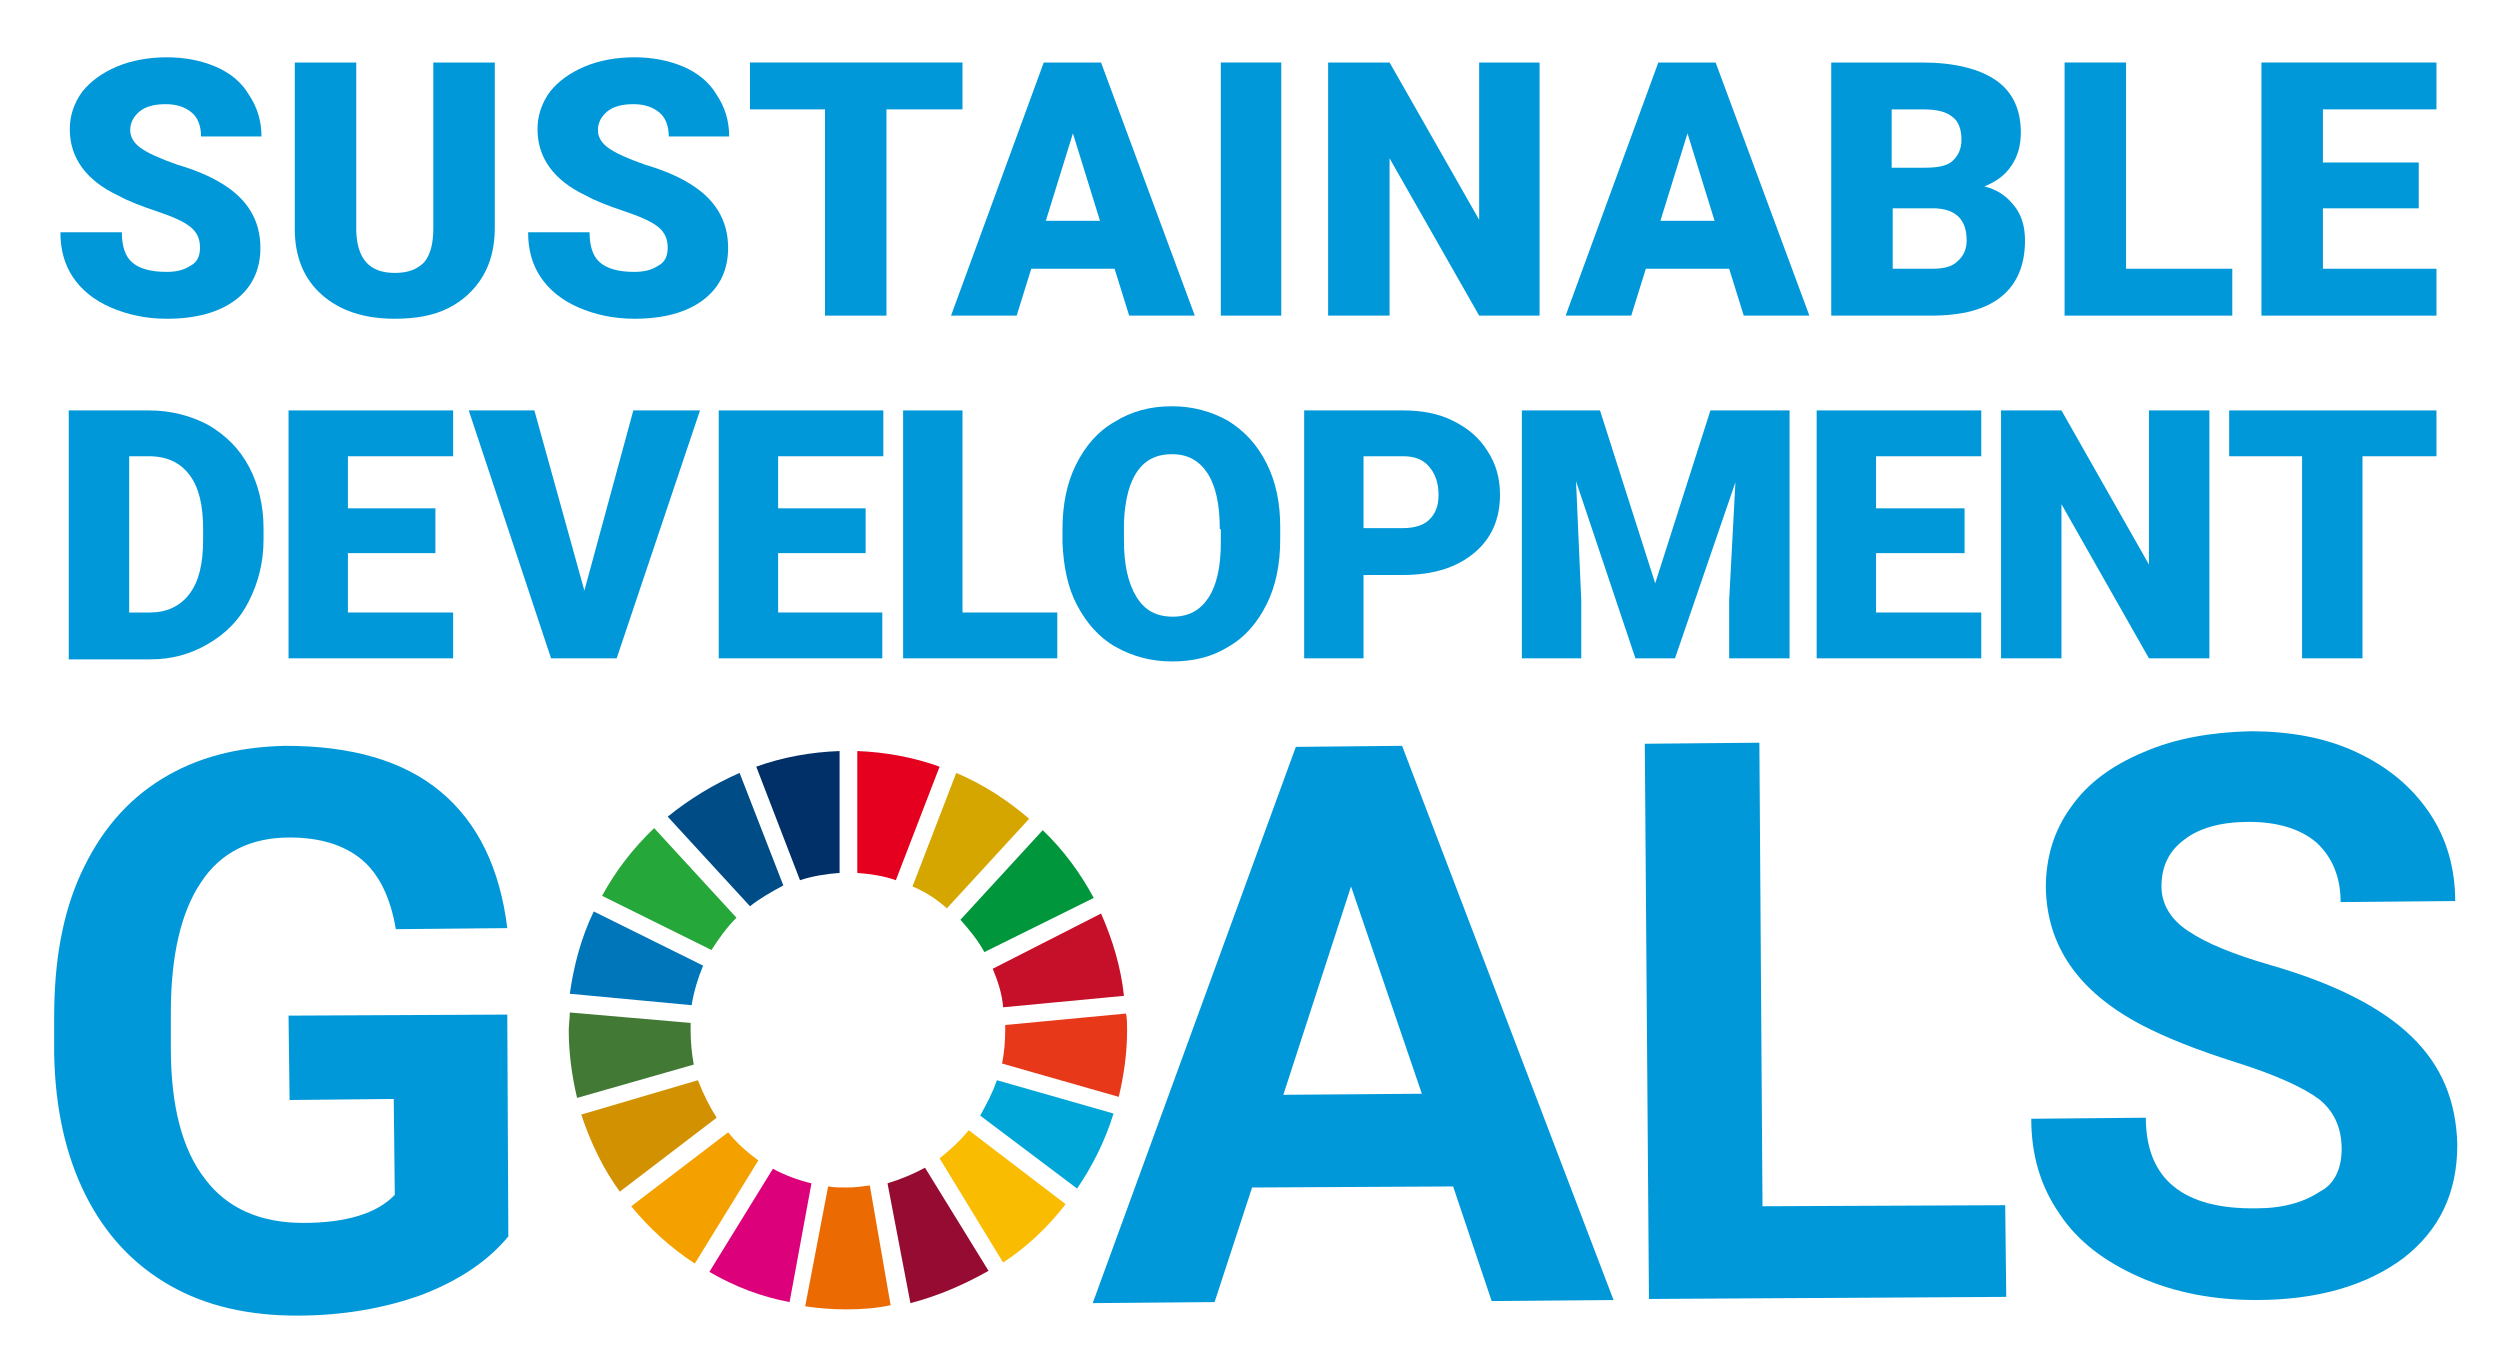
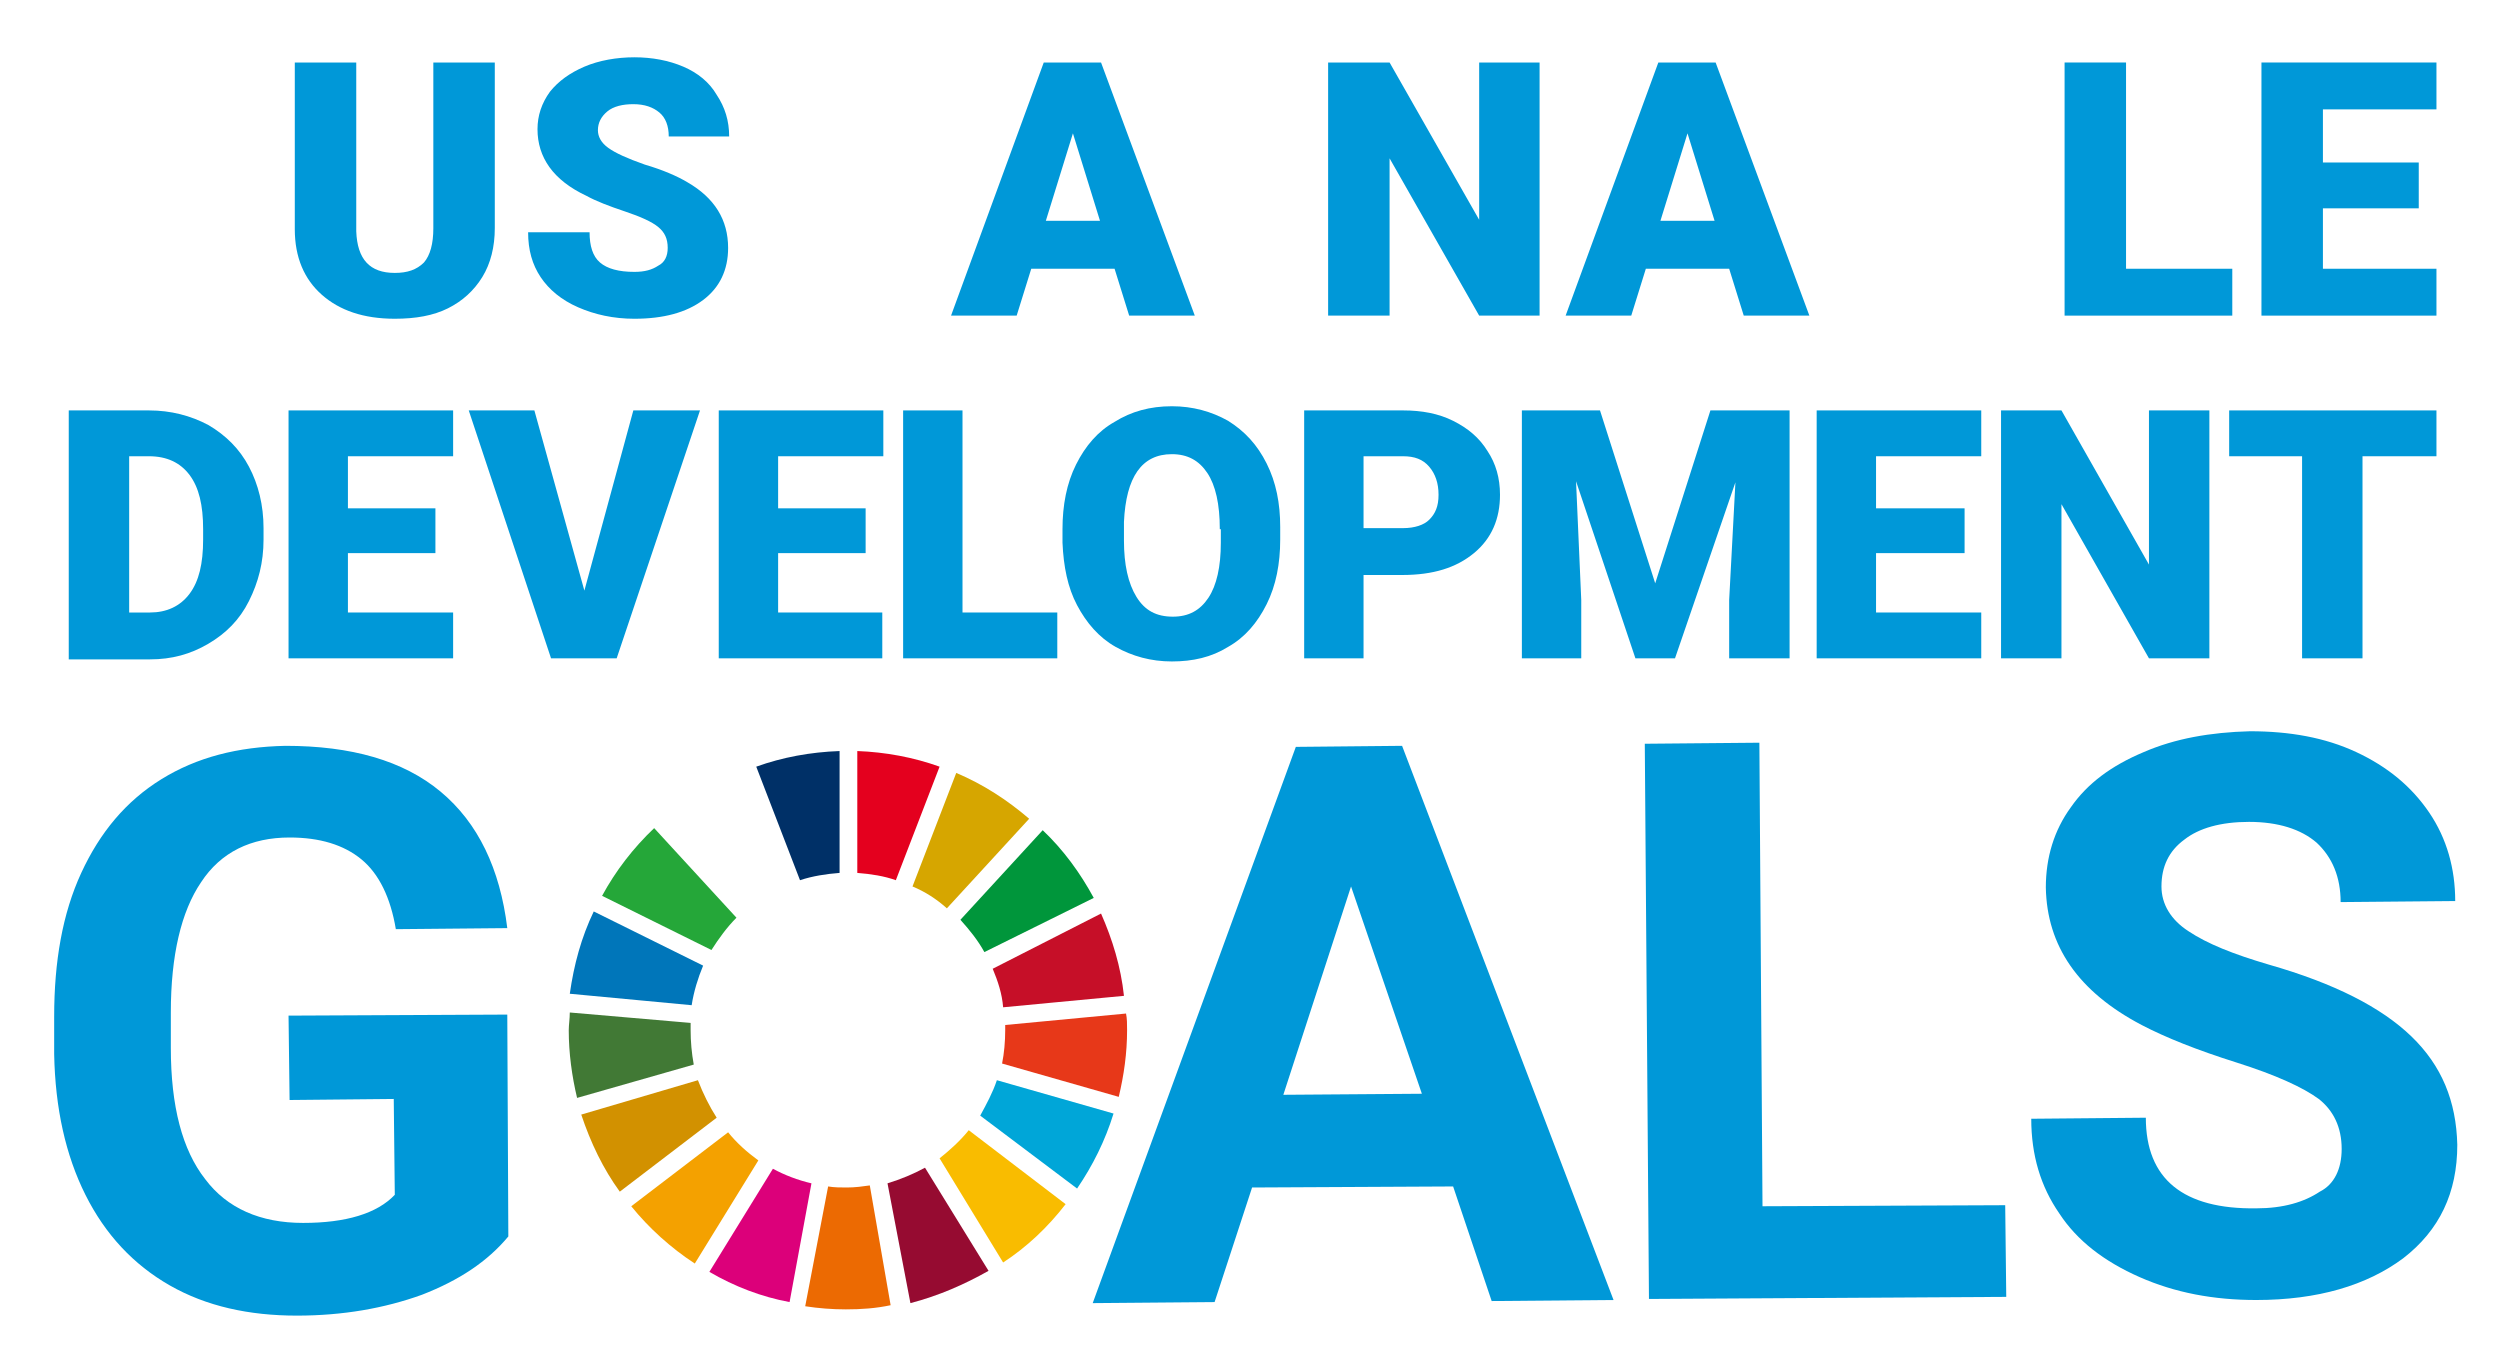
<svg xmlns="http://www.w3.org/2000/svg" version="1.1" id="レイヤー_1" x="0px" y="0px" viewBox="0 0 240 130" style="enable-background:new 0 0 240 130;" xml:space="preserve">
  <style type="text/css">
	.st0{fill:#0098D8;}
	.st1{fill:#25A739;}
	.st2{fill:#D6A600;}
	.st3{fill:#C60F28;}
	.st4{fill:#00963B;}
	.st5{fill:#417935;}
	.st6{fill:#F9BC00;}
	.st7{fill:#E73819;}
	.st8{fill:#F4A100;}
	.st9{fill:#0076BA;}
	.st10{fill:#960B31;}
	.st11{fill:#00A6D8;}
	.st12{fill:#EC6A02;}
	.st13{fill:#E4001E;}
	.st14{fill:#DC007A;}
	.st15{fill:#003067;}
	.st16{fill:#D29100;}
	.st17{fill:#004C87;}
</style>
  <g>
    <path class="st0" d="M48.8,118.7c-2,2.4-4.7,4.2-8.3,5.6c-3.6,1.3-7.6,2-12,2c-4.6,0-8.7-0.9-12.2-2.9c-3.5-2-6.2-4.9-8.1-8.7   c-1.9-3.8-2.9-8.3-3-13.5l0-3.6c0-5.3,0.8-9.9,2.6-13.8c1.8-3.9,4.3-6.9,7.7-9c3.4-2.1,7.3-3.1,11.9-3.2c6.3,0,11.3,1.4,14.9,4.4   c3.6,3,5.7,7.4,6.4,13.1L38,89.2c-0.5-3-1.6-5.3-3.3-6.7c-1.7-1.4-4-2.1-6.9-2.1c-3.7,0-6.6,1.4-8.5,4.3c-1.9,2.8-2.9,7-2.9,12.5   l0,3.4c0,5.6,1.1,9.8,3.3,12.6c2.1,2.8,5.3,4.2,9.4,4.2c4.1,0,7.1-0.9,8.8-2.7l-0.1-9.2l-10,0.1l-0.1-8.1l21-0.1L48.8,118.7z" />
    <path class="st0" d="M139.5,113.9l-19.3,0.1l-3.6,11l-11.7,0.1l19.5-53.4l10.2-0.1l20.3,53.2l-11.7,0.1L139.5,113.9z M123.2,105.1   l13.3-0.1l-6.8-19.9L123.2,105.1z" />
    <polygon class="st0" points="169.2,115.8 192.5,115.7 192.6,124.5 158.3,124.7 157.9,71.4 168.9,71.3  " />
    <path class="st0" d="M224.8,110.3c0-2.1-0.8-3.7-2.2-4.8c-1.5-1.1-4.1-2.3-7.9-3.5c-3.8-1.2-6.8-2.4-9.1-3.6   c-6.1-3.2-9.1-7.6-9.2-13.2c0-2.9,0.8-5.5,2.4-7.7c1.6-2.3,3.9-4,7-5.3c3-1.3,6.4-1.9,10.2-2c3.8,0,7.2,0.6,10.2,2   c3,1.4,5.3,3.3,7,5.8c1.7,2.5,2.5,5.4,2.5,8.5l-11,0.1c0-2.4-0.8-4.3-2.3-5.7c-1.5-1.3-3.7-2-6.5-2c-2.7,0-4.8,0.6-6.2,1.7   c-1.5,1.1-2.2,2.6-2.2,4.5c0,1.7,0.9,3.2,2.6,4.3c1.8,1.2,4.3,2.2,7.7,3.2c6.3,1.8,10.8,4.1,13.7,6.9c2.9,2.8,4.3,6.2,4.4,10.4   c0,4.6-1.7,8.2-5.2,10.9c-3.5,2.6-8.2,4-14.1,4c-4.1,0-7.8-0.7-11.2-2.2c-3.4-1.5-6-3.5-7.7-6.1c-1.8-2.6-2.7-5.6-2.7-9.1l11-0.1   c0,5.9,3.6,8.8,10.6,8.7c2.6,0,4.6-0.6,6.1-1.6C224.1,113.7,224.8,112.2,224.8,110.3" />
    <path class="st1" d="M68.3,91.2c0.7-1.1,1.5-2.2,2.4-3.1l-7.9-8.6c-2,1.9-3.7,4.1-5,6.5L68.3,91.2z" />
    <path class="st2" d="M87.6,85.1c1.2,0.5,2.3,1.2,3.3,2.1l7.9-8.6c-2.1-1.8-4.4-3.3-7-4.4L87.6,85.1z" />
    <path class="st3" d="M105.7,87.7L95.3,93c0.5,1.2,0.9,2.4,1,3.7l11.6-1.1C107.6,92.8,106.8,90.2,105.7,87.7" />
    <path class="st4" d="M94.5,91.4l10.5-5.2c-1.3-2.4-2.9-4.6-4.9-6.5l-7.9,8.6C93.1,89.3,93.9,90.3,94.5,91.4" />
    <path class="st5" d="M66.3,98.9c0-0.2,0-0.5,0-0.7l-11.6-1c0,0.6-0.1,1.2-0.1,1.7c0,2.2,0.3,4.4,0.8,6.5l11.2-3.2   C66.4,101.1,66.3,100,66.3,98.9" />
    <path class="st6" d="M93,108.5c-0.8,1-1.8,1.9-2.8,2.7l6.1,10c2.3-1.5,4.3-3.4,6-5.6L93,108.5z" />
    <path class="st7" d="M96.5,98.9c0,1.1-0.1,2.2-0.3,3.2l11.2,3.2c0.5-2.1,0.8-4.2,0.8-6.4c0-0.6,0-1.1-0.1-1.6l-11.6,1.1   C96.5,98.5,96.5,98.7,96.5,98.9" />
    <path class="st8" d="M69.9,108.7l-9.3,7.1c1.7,2.1,3.8,4,6.1,5.5l6.1-9.9C71.7,110.6,70.7,109.7,69.9,108.7" />
    <path class="st9" d="M66.4,96.5c0.2-1.3,0.6-2.6,1.1-3.8l-10.5-5.2c-1.2,2.5-1.9,5.1-2.3,7.9L66.4,96.5z" />
    <path class="st10" d="M94.9,122l-6.1-9.9c-1.1,0.6-2.3,1.1-3.6,1.5l2.2,11.5C90.1,124.4,92.6,123.3,94.9,122" />
    <path class="st11" d="M95.7,103.7c-0.4,1.2-1,2.3-1.6,3.4l9.3,7c1.5-2.2,2.7-4.6,3.5-7.2L95.7,103.7z" />
    <path class="st12" d="M83.5,113.8c-0.7,0.1-1.4,0.2-2.2,0.2c-0.6,0-1.2,0-1.8-0.1l-2.2,11.5c1.3,0.2,2.6,0.3,3.9,0.3   c1.5,0,2.9-0.1,4.3-0.4L83.5,113.8z" />
    <path class="st13" d="M82.3,83.8c1.3,0.1,2.6,0.3,3.7,0.7l4.2-10.9c-2.5-0.9-5.2-1.4-7.9-1.5V83.8z" />
    <path class="st14" d="M77.9,113.6c-1.3-0.3-2.6-0.8-3.7-1.4l-6.1,9.9c2.4,1.4,5,2.4,7.7,2.9L77.9,113.6z" />
-     <path class="st15" d="M76.8,84.5c1.2-0.4,2.5-0.6,3.8-0.7V72.1c-2.8,0.1-5.5,0.6-8,1.5L76.8,84.5z" />
+     <path class="st15" d="M76.8,84.5c1.2-0.4,2.5-0.6,3.8-0.7V72.1c-2.8,0.1-5.5,0.6-8,1.5z" />
    <path class="st16" d="M68.8,107.3c-0.7-1.1-1.3-2.3-1.8-3.6L55.8,107c0.9,2.7,2.1,5.2,3.7,7.4L68.8,107.3z" />
-     <path class="st17" d="M72,87c1-0.8,2.1-1.4,3.2-2L71,74.2c-2.5,1.1-4.8,2.5-6.9,4.2L72,87z" />
-     <path class="st0" d="M19.2,23.8c0-0.9-0.3-1.5-0.9-2c-0.6-0.5-1.7-1-3.2-1.5c-1.5-0.5-2.8-1-3.7-1.5c-3.2-1.5-4.7-3.7-4.7-6.4   c0-1.3,0.4-2.5,1.2-3.6c0.8-1,1.9-1.8,3.3-2.4c1.4-0.6,3.1-0.9,4.8-0.9c1.7,0,3.3,0.3,4.7,0.9c1.4,0.6,2.5,1.5,3.2,2.7   c0.8,1.2,1.2,2.5,1.2,4h-5.8c0-1-0.3-1.8-0.9-2.3c-0.6-0.5-1.4-0.8-2.5-0.8c-1,0-1.9,0.2-2.5,0.7c-0.6,0.5-0.9,1.1-0.9,1.8   c0,0.6,0.3,1.2,1,1.7c0.7,0.5,1.8,1,3.5,1.6c1.7,0.5,3.1,1.1,4.1,1.7c2.6,1.5,3.9,3.6,3.9,6.3c0,2.1-0.8,3.8-2.4,5   c-1.6,1.2-3.8,1.8-6.6,1.8c-2,0-3.8-0.4-5.4-1.1c-1.6-0.7-2.8-1.7-3.6-2.9c-0.8-1.2-1.2-2.6-1.2-4.3h5.9c0,1.3,0.3,2.3,1,2.9   c0.7,0.6,1.8,0.9,3.3,0.9c1,0,1.7-0.2,2.3-0.6C18.9,25.2,19.2,24.6,19.2,23.8" />
    <path class="st0" d="M47.5,6v15.9c0,1.8-0.4,3.4-1.2,4.7c-0.8,1.3-1.9,2.3-3.3,3c-1.4,0.7-3.1,1-5.1,1c-3,0-5.3-0.8-7-2.3   c-1.7-1.5-2.6-3.6-2.6-6.3V6h5.9v16.2c0.1,2.7,1.3,4,3.7,4c1.2,0,2.1-0.3,2.8-1c0.6-0.7,0.9-1.8,0.9-3.3V6H47.5z" />
    <path class="st0" d="M64.1,23.8c0-0.9-0.3-1.5-0.9-2c-0.6-0.5-1.7-1-3.2-1.5c-1.5-0.5-2.8-1-3.7-1.5c-3.2-1.5-4.7-3.7-4.7-6.4   c0-1.3,0.4-2.5,1.2-3.6c0.8-1,1.9-1.8,3.3-2.4c1.4-0.6,3.1-0.9,4.8-0.9c1.7,0,3.3,0.3,4.7,0.9c1.4,0.6,2.5,1.5,3.2,2.7   c0.8,1.2,1.2,2.5,1.2,4h-5.8c0-1-0.3-1.8-0.9-2.3c-0.6-0.5-1.4-0.8-2.5-0.8c-1,0-1.9,0.2-2.5,0.7c-0.6,0.5-0.9,1.1-0.9,1.8   c0,0.6,0.3,1.2,1,1.7c0.7,0.5,1.8,1,3.5,1.6c1.7,0.5,3.1,1.1,4.1,1.7c2.6,1.5,3.9,3.6,3.9,6.3c0,2.1-0.8,3.8-2.4,5   c-1.6,1.2-3.8,1.8-6.6,1.8c-2,0-3.8-0.4-5.4-1.1c-1.6-0.7-2.8-1.7-3.6-2.9c-0.8-1.2-1.2-2.6-1.2-4.3h5.9c0,1.3,0.3,2.3,1,2.9   c0.7,0.6,1.8,0.9,3.3,0.9c1,0,1.7-0.2,2.3-0.6C63.8,25.2,64.1,24.6,64.1,23.8" />
-     <polygon class="st0" points="92.4,10.5 85.1,10.5 85.1,30.3 79.2,30.3 79.2,10.5 72,10.5 72,6 92.4,6  " />
    <path class="st0" d="M107,25.8h-8l-1.4,4.5h-6.3L100.2,6h5.5l9,24.3h-6.3L107,25.8z M100.4,21.2h5.2l-2.6-8.4L100.4,21.2z" />
-     <rect x="117.2" y="6" class="st0" width="5.8" height="24.3" />
    <polygon class="st0" points="147.8,30.3 142,30.3 133.4,15.2 133.4,30.3 127.5,30.3 127.5,6 133.4,6 142,21.1 142,6 147.8,6  " />
    <path class="st0" d="M166,25.8h-8l-1.4,4.5h-6.3L159.2,6h5.5l9,24.3h-6.3L166,25.8z M159.4,21.2h5.2l-2.6-8.4L159.4,21.2z" />
-     <path class="st0" d="M175.8,30.3V6h8.7c3.1,0,5.5,0.6,7.1,1.7c1.6,1.1,2.4,2.8,2.4,5c0,1.3-0.3,2.3-0.9,3.2c-0.6,0.9-1.4,1.5-2.6,2   c1.3,0.3,2.2,1,2.9,1.9c0.7,0.9,1,2,1,3.3c0,2.4-0.8,4.2-2.3,5.4c-1.5,1.2-3.7,1.8-6.7,1.8H175.8z M181.7,16.1h3.1   c1.3,0,2.2-0.2,2.7-0.7c0.5-0.5,0.8-1.1,0.8-2c0-1-0.3-1.8-0.9-2.2c-0.6-0.5-1.5-0.7-2.9-0.7h-2.9V16.1z M181.7,20v5.8h3.8   c1.1,0,1.9-0.2,2.4-0.7c0.6-0.5,0.9-1.2,0.9-2c0-2-1-3-3-3.1H181.7z" />
    <polygon class="st0" points="204.1,25.8 214.3,25.8 214.3,30.3 198.2,30.3 198.2,6 204.1,6  " />
    <polygon class="st0" points="232.2,20 223,20 223,25.8 233.9,25.8 233.9,30.3 217.1,30.3 217.1,6 233.9,6 233.9,10.5 223,10.5    223,15.6 232.2,15.6  " />
    <path class="st0" d="M6.6,63.2V39.4h7.7c2.1,0,4,0.5,5.7,1.4c1.7,1,3,2.3,3.9,4c0.9,1.7,1.4,3.7,1.4,5.9v1.1c0,2.2-0.5,4.1-1.4,5.9   s-2.2,3.1-3.9,4.1c-1.7,1-3.5,1.5-5.6,1.5H6.6z M12.4,43.8v15h2c1.6,0,2.9-0.6,3.8-1.8c0.9-1.2,1.3-2.9,1.3-5.2v-1   c0-2.3-0.4-4-1.3-5.2c-0.9-1.2-2.2-1.8-3.9-1.8H12.4z" />
    <polygon class="st0" points="41.8,53.1 33.4,53.1 33.4,58.8 43.5,58.8 43.5,63.2 27.7,63.2 27.7,39.4 43.5,39.4 43.5,43.8    33.4,43.8 33.4,48.8 41.8,48.8  " />
    <polygon class="st0" points="56.1,56.7 60.8,39.4 67.2,39.4 59.2,63.2 52.9,63.2 45,39.4 51.3,39.4  " />
    <polygon class="st0" points="83.1,53.1 74.7,53.1 74.7,58.8 84.7,58.8 84.7,63.2 69,63.2 69,39.4 84.8,39.4 84.8,43.8 74.7,43.8    74.7,48.8 83.1,48.8  " />
    <polygon class="st0" points="92.4,58.8 101.5,58.8 101.5,63.2 86.7,63.2 86.7,39.4 92.4,39.4  " />
    <path class="st0" d="M122.9,51.8c0,2.3-0.4,4.4-1.3,6.2c-0.9,1.8-2.1,3.2-3.7,4.1c-1.6,1-3.4,1.4-5.4,1.4c-2,0-3.8-0.5-5.4-1.4   c-1.6-0.9-2.8-2.3-3.7-4c-0.9-1.7-1.3-3.7-1.4-6v-1.3c0-2.3,0.4-4.4,1.3-6.2c0.9-1.8,2.1-3.2,3.7-4.1c1.6-1,3.4-1.5,5.5-1.5   c2,0,3.8,0.5,5.4,1.4c1.6,1,2.8,2.3,3.7,4.1c0.9,1.8,1.3,3.8,1.3,6.1V51.8z M117.1,50.8c0-2.4-0.4-4.2-1.2-5.4   c-0.8-1.2-1.9-1.8-3.4-1.8c-2.9,0-4.4,2.2-4.6,6.5l0,1.8c0,2.3,0.4,4.1,1.2,5.4c0.8,1.3,1.9,1.9,3.5,1.9c1.5,0,2.6-0.6,3.4-1.8   c0.8-1.2,1.2-3,1.2-5.3V50.8z" />
    <path class="st0" d="M130.9,55.1v8.1h-5.7V39.4h9.5c1.8,0,3.4,0.3,4.8,1c1.4,0.7,2.5,1.6,3.3,2.9c0.8,1.2,1.2,2.6,1.2,4.2   c0,2.3-0.8,4.2-2.5,5.6c-1.7,1.4-3.9,2.1-6.9,2.1H130.9z M130.9,50.7h3.8c1.1,0,2-0.3,2.5-0.8c0.6-0.6,0.9-1.3,0.9-2.4   c0-1.1-0.3-2-0.9-2.7c-0.6-0.7-1.4-1-2.5-1h-3.8V50.7z" />
    <polygon class="st0" points="153.6,39.4 158.9,56 164.2,39.4 171.8,39.4 171.8,63.2 166,63.2 166,57.6 166.6,46.3 160.8,63.2    157,63.2 151.3,46.2 151.8,57.6 151.8,63.2 146.1,63.2 146.1,39.4  " />
    <polygon class="st0" points="188.6,53.1 180.1,53.1 180.1,58.8 190.2,58.8 190.2,63.2 174.4,63.2 174.4,39.4 190.2,39.4    190.2,43.8 180.1,43.8 180.1,48.8 188.6,48.8  " />
    <polygon class="st0" points="212.1,63.2 206.3,63.2 197.9,48.4 197.9,63.2 192.1,63.2 192.1,39.4 197.9,39.4 206.3,54.2    206.3,39.4 212.1,39.4  " />
    <polygon class="st0" points="233.9,43.8 226.8,43.8 226.8,63.2 221,63.2 221,43.8 214,43.8 214,39.4 233.9,39.4  " />
  </g>
</svg>